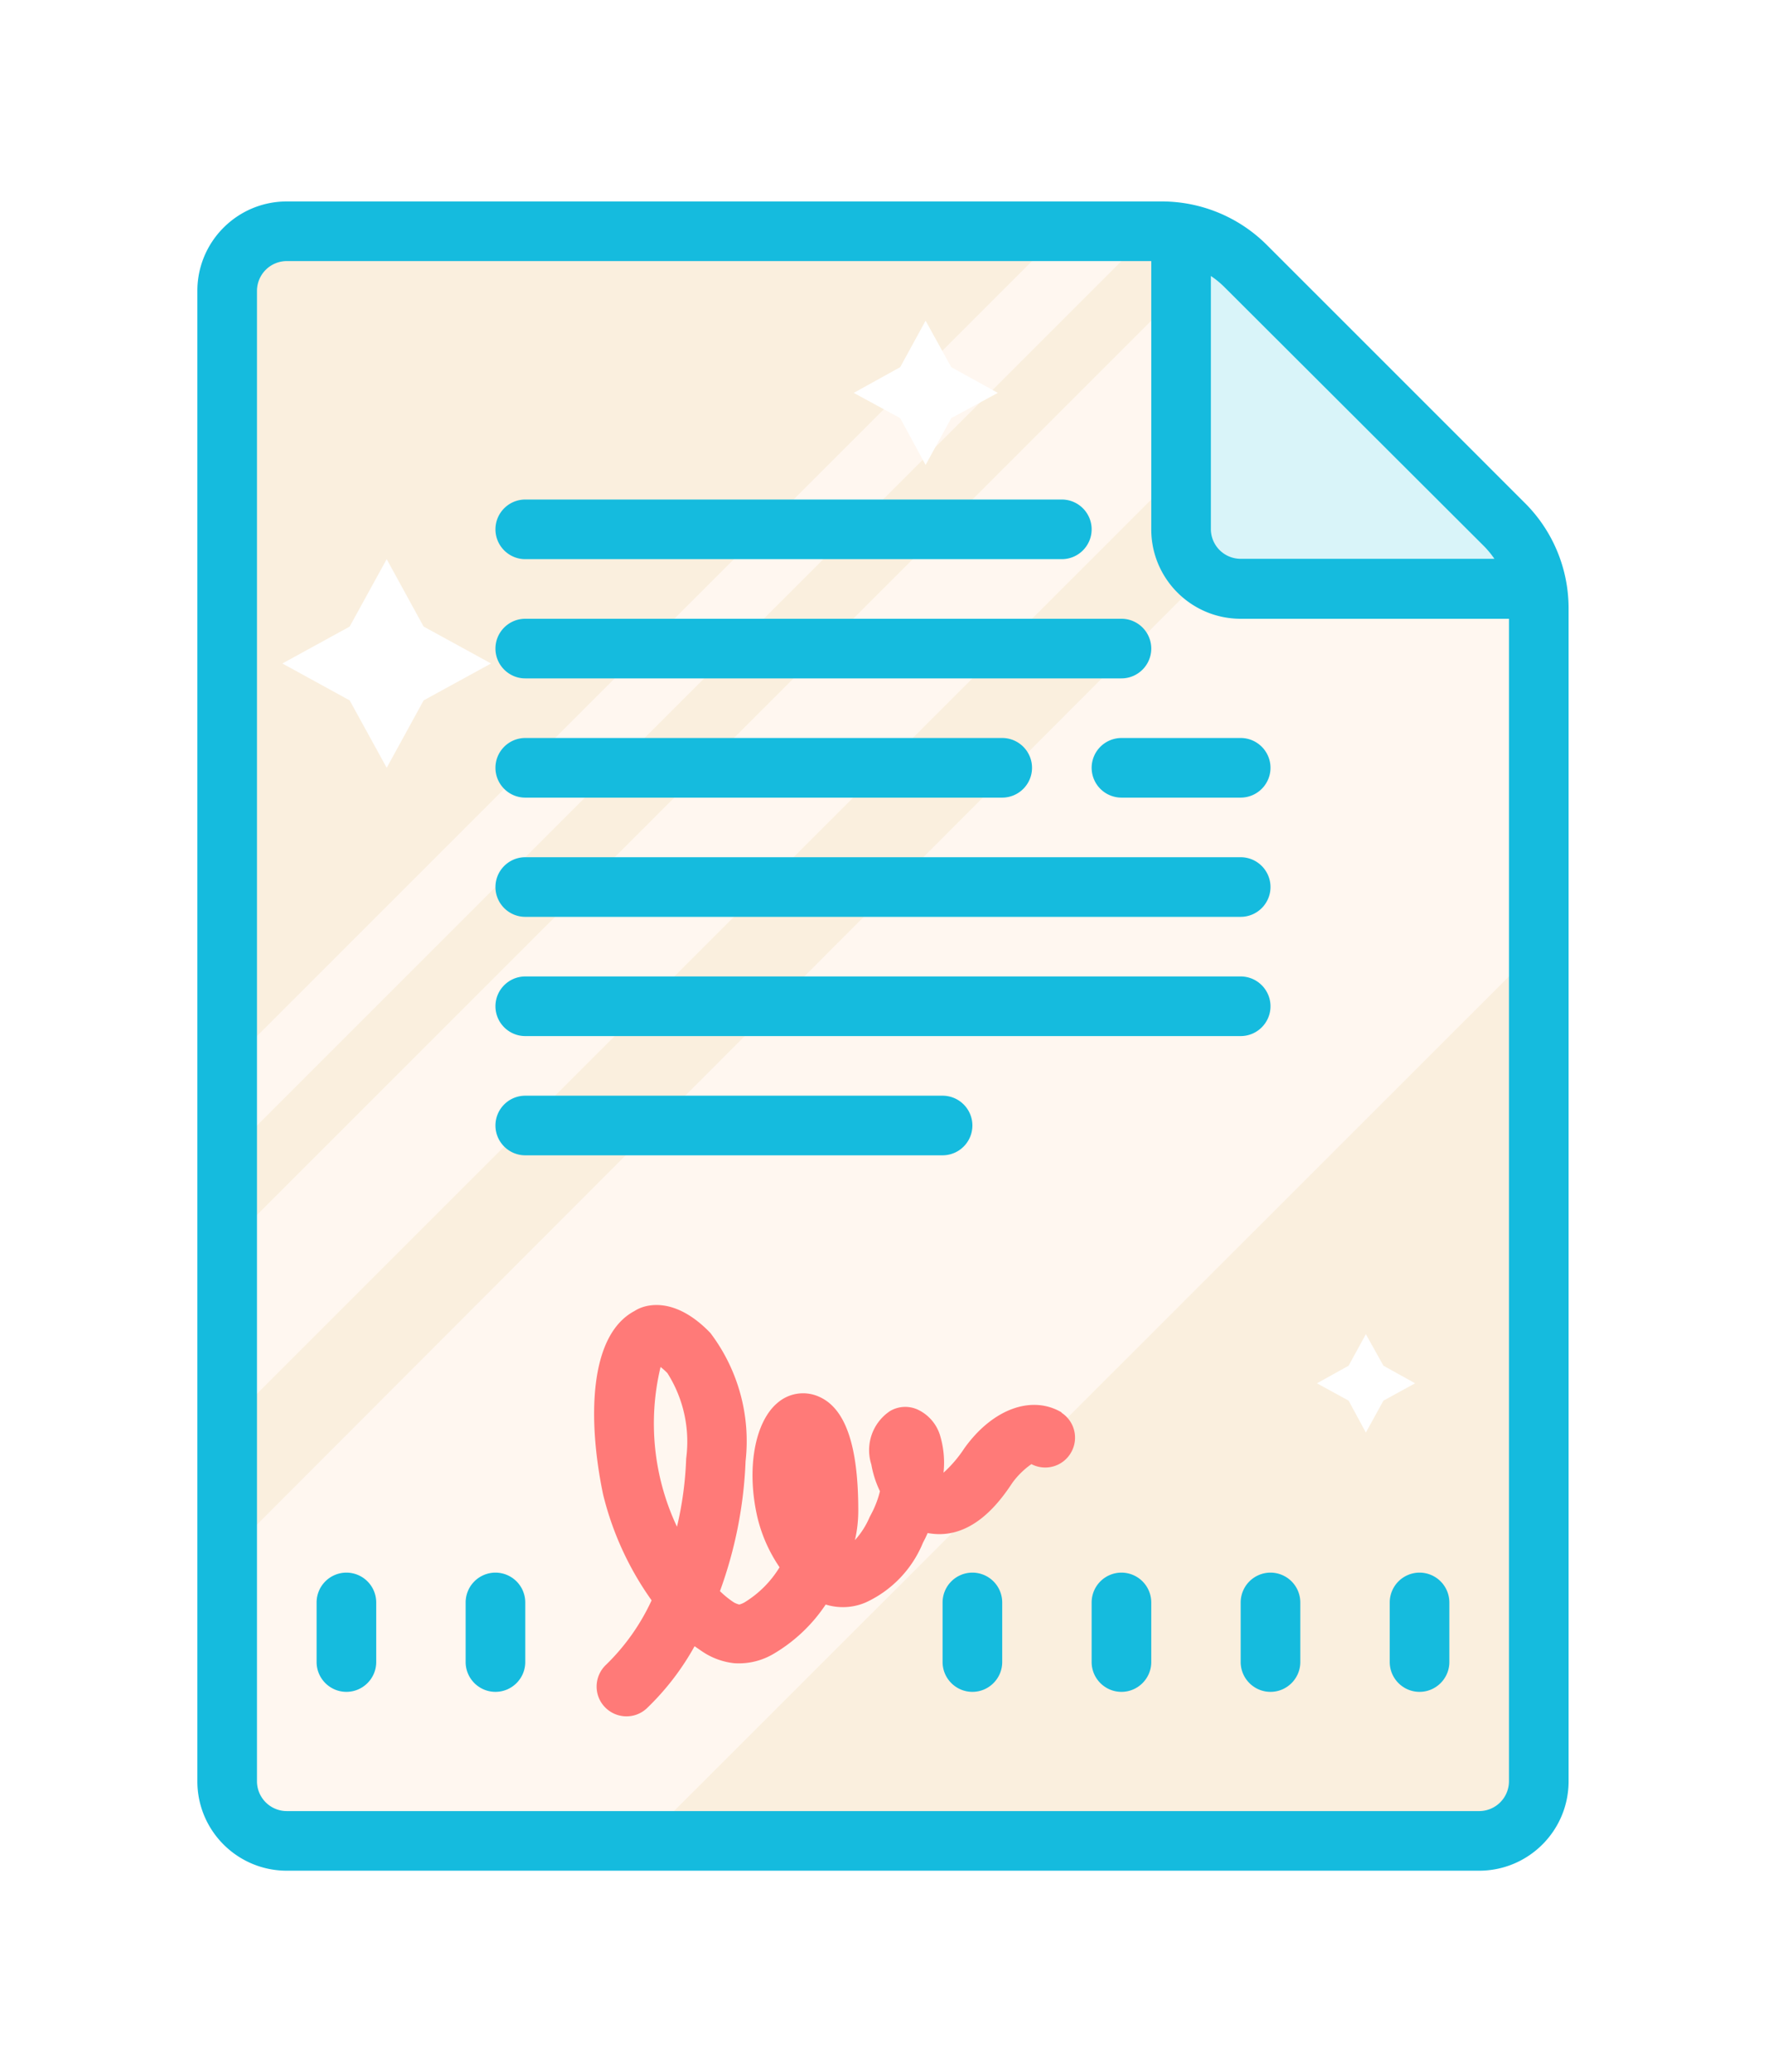
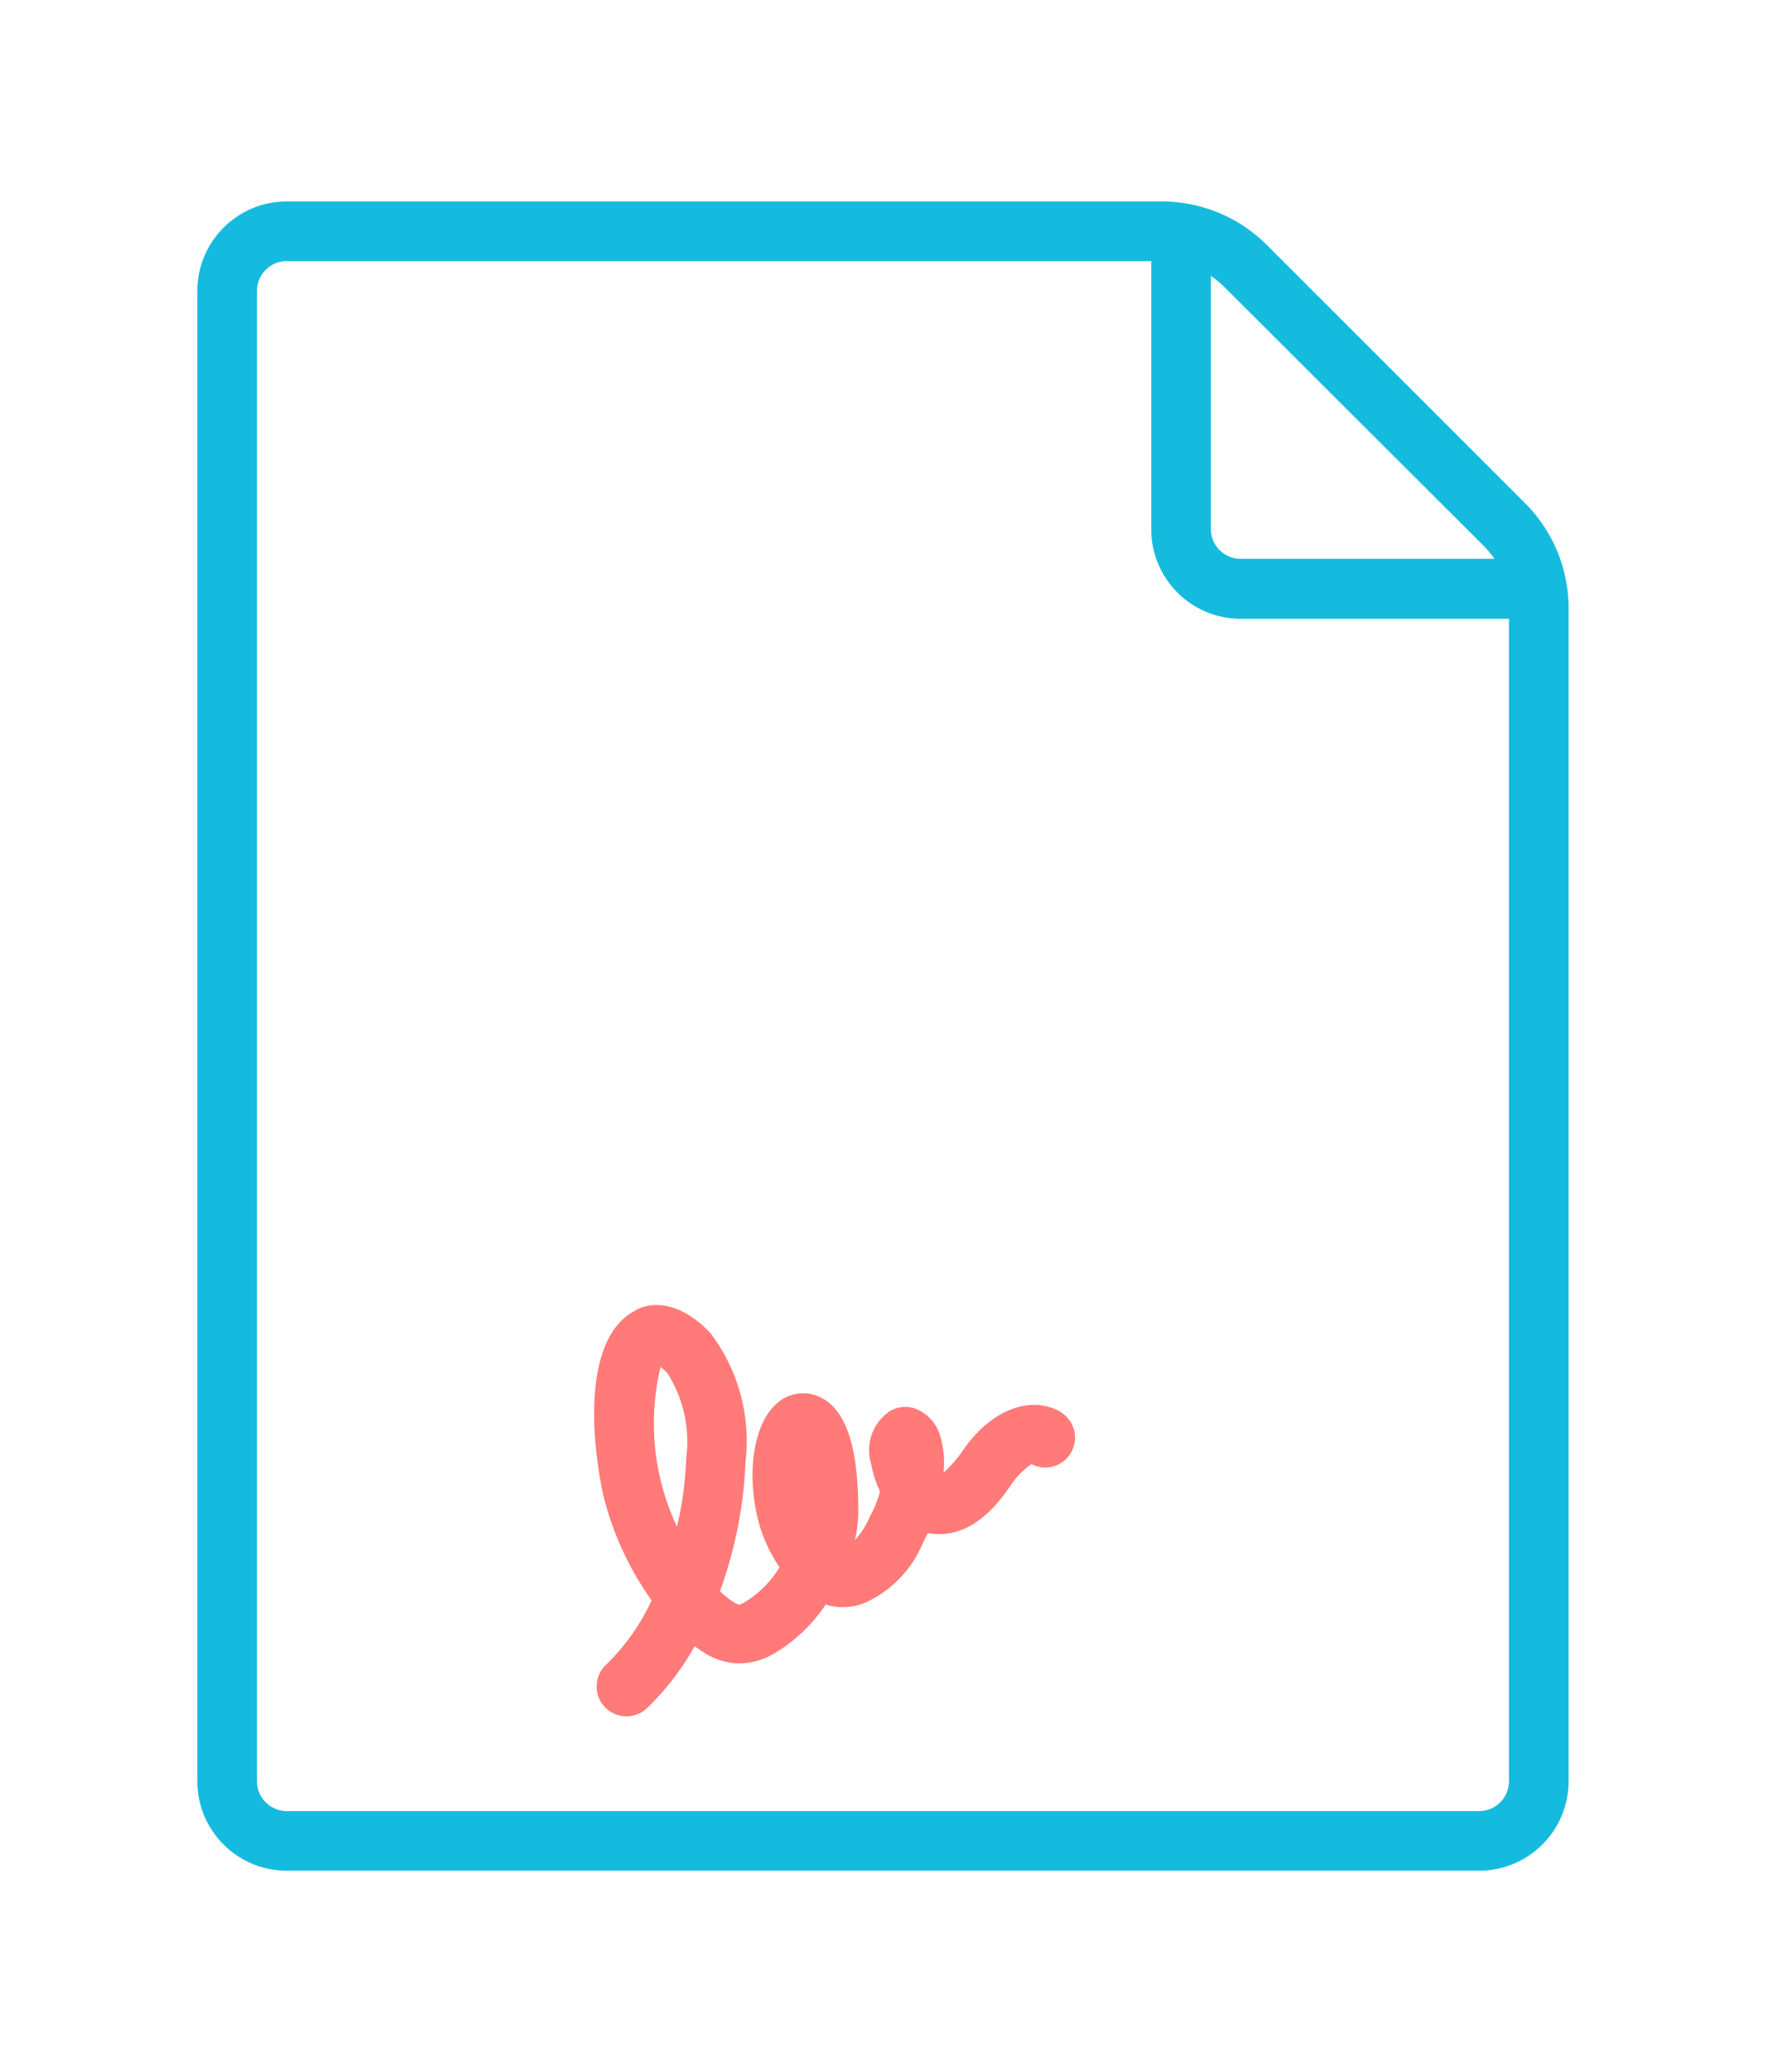
<svg xmlns="http://www.w3.org/2000/svg" width="215" height="252" viewBox="0 0 215 252">
  <defs>
    <filter x="-21.3%" y="-17.6%" width="142.6%" height="135.1%" filterUnits="objectBoundingBox" id="a">
      <feOffset in="SourceAlpha" result="shadowOffsetOuter1" />
      <feGaussianBlur stdDeviation="12" in="shadowOffsetOuter1" result="shadowBlurOuter1" />
      <feColorMatrix values="0 0 0 0 0.778 0 0 0 0 0.833 0 0 0 0 0.924 0 0 0 1 0" in="shadowBlurOuter1" result="shadowMatrixOuter1" />
      <feMerge>
        <feMergeNode in="shadowMatrixOuter1" />
        <feMergeNode in="SourceGraphic" />
      </feMerge>
    </filter>
  </defs>
  <g filter="url(#a)" transform="translate(23 23)" fill="none">
-     <path d="M119.21 4.913H14.96A10.86 10.86 0 004.085 15.788v174c0 6.004 4.857 10.875 10.875 10.875h137.75c6.004 0 10.875-4.87 10.875-10.875V49.276a10.973 10.973 0 00-3.087-7.69L126.898 8.1a10.866 10.866 0 00-7.69-3.187z" fill="#FAEFDE" />
-     <path d="M163.587 92.663V73.717L162.75 45a10.847 10.847 0 00-2.363-3.625l-15.66-15.66L4.086 166.578l.538 25.955a10.877 10.877 0 0010.48 8.085h40.482l108-107.957zM126.898 8.1c-.34-.327-.708-.624-1.09-.908L4.088 128.912l.537 21.213 132.17-132.17-9.897-9.856zM4.087 107.163L106.125 5.125H117L4.087 118.038" fill="#FFF7F0" />
    <path fill="#FFF" d="M24.024 45l-4.503 8.2-8.183 4.488 8.184 4.488 4.504 8.2 4.49-8.2 8.198-4.488-8.2-4.49M89.558 16l-3.087 5.65-5.65 3.13 5.65 3.072 3.088 5.692 3.115-5.692 5.664-3.073-5.664-3.13m50.423 117.601L141 143.087l-3.85 2.14 3.85 2.108 2.097 3.88 2.138-3.88 3.852-2.11-3.852-2.138" />
-     <path fill="#D9F4F9" d="M120.087 5.125v43.5h43.5" />
+     <path fill="#D9F4F9" d="M120.087 5.125v43.5" />
    <path d="M162.454 38.19L131.06 6.795a18.062 18.062 0 00-12.828-5.296H11.875C5.87 1.5 1 6.37 1 12.375v181.25C1 199.63 5.87 204.5 11.875 204.5h145c6.004 0 10.875-4.87 10.875-10.875V51.018a18.076 18.076 0 00-5.296-12.83zm-5.112 5.11c.524.51.977 1.063 1.388 1.658h-30.855a3.623 3.623 0 01-3.625-3.625v-30.77c.595.396 1.16.863 1.67 1.373L157.343 43.3zm-.467 153.95h-145a3.631 3.631 0 01-3.625-3.625V12.375a3.631 3.631 0 013.625-3.625H117v32.625c0 6.004 4.87 10.875 10.875 10.875H160.5v141.375a3.631 3.631 0 01-3.625 3.625z" fill="#15BBDE" />
-     <path d="M109.75 70.375A3.631 3.631 0 00113.375 74h14.5c1.997 0 3.625-1.628 3.625-3.625s-1.628-3.625-3.625-3.625h-14.5a3.631 3.631 0 00-3.625 3.625zM40.875 74h58c1.997 0 3.625-1.628 3.625-3.625s-1.628-3.625-3.625-3.625h-58c-1.997 0-3.625 1.628-3.625 3.625S38.878 74 40.875 74zm0-14.5h72.5c1.997 0 3.625-1.628 3.625-3.625s-1.628-3.625-3.625-3.625h-72.5c-1.997 0-3.625 1.628-3.625 3.625s1.628 3.625 3.625 3.625zm0-14.5h65.25c1.997 0 3.625-1.628 3.625-3.625s-1.628-3.625-3.625-3.625h-65.25c-1.997 0-3.625 1.628-3.625 3.625S38.878 45 40.875 45zm0 43.5h87c1.997 0 3.625-1.628 3.625-3.625s-1.628-3.625-3.625-3.625h-87c-1.997 0-3.625 1.628-3.625 3.625s1.628 3.625 3.625 3.625zm54.375 25.375a3.631 3.631 0 00-3.625-3.625h-50.75c-1.997 0-3.625 1.628-3.625 3.625s1.628 3.625 3.625 3.625h50.75a3.631 3.631 0 003.625-3.625zM40.875 103h87c1.997 0 3.625-1.628 3.625-3.625s-1.628-3.625-3.625-3.625h-87c-1.997 0-3.625 1.628-3.625 3.625S38.878 103 40.875 103zm-21.75 65.25a3.631 3.631 0 00-3.625 3.625v7.25c0 1.997 1.628 3.625 3.625 3.625s3.625-1.628 3.625-3.625v-7.25a3.631 3.631 0 00-3.625-3.625zm18.125 0a3.631 3.631 0 00-3.625 3.625v7.25c0 1.997 1.628 3.625 3.625 3.625s3.625-1.628 3.625-3.625v-7.25a3.631 3.631 0 00-3.625-3.625zm58 0a3.631 3.631 0 00-3.625 3.625v7.25c0 1.997 1.628 3.625 3.625 3.625s3.625-1.628 3.625-3.625v-7.25a3.631 3.631 0 00-3.625-3.625zm18.125 0a3.631 3.631 0 00-3.625 3.625v7.25c0 1.997 1.628 3.625 3.625 3.625s3.625-1.628 3.625-3.625v-7.25a3.631 3.631 0 00-3.625-3.625zm18.125 0a3.631 3.631 0 00-3.625 3.625v7.25c0 1.997 1.628 3.625 3.625 3.625s3.625-1.628 3.625-3.625v-7.25a3.631 3.631 0 00-3.625-3.625zm18.125 0a3.631 3.631 0 00-3.625 3.625v7.25c0 1.997 1.628 3.625 3.625 3.625s3.625-1.628 3.625-3.625v-7.25a3.631 3.631 0 00-3.625-3.625z" fill="#15BBDE" />
    <path d="M106.125 148.78c-3.625-2.167-8.41-.468-11.852 4.347a15.486 15.486 0 01-2.535 2.974c.17-1.543.014-3.115-.44-4.6a5.1 5.1 0 00-2.788-3.117 3.648 3.648 0 00-3.27.213 5.714 5.714 0 00-2.28 6.5c.197 1.132.55 2.222 1.047 3.256-.198.82-.496 1.628-.864 2.393l-.396.765a9.988 9.988 0 01-1.785 2.79c.284-1.19.41-2.408.41-3.626 0-7.972-1.6-12.362-4.686-13.778a4.734 4.734 0 00-5.07.652c-2.83 2.294-3.88 8.057-2.506 13.99a18.345 18.345 0 002.69 6.06 12.84 12.84 0 01-4.276 4.277c-.198.113-.41.198-.623.255a2.633 2.633 0 01-.65-.255 11.235 11.235 0 01-1.7-1.374 51.978 51.978 0 003.116-15.8 21.79 21.79 0 00-4.276-15.592c-4.39-4.573-8.015-3.483-9.204-2.69-5.665 2.974-5.693 13.452-3.852 22.302a37.505 37.505 0 005.905 12.9 26.246 26.246 0 01-5.538 7.83c-1.458 1.374-1.543 3.668-.17 5.127 1.374 1.458 3.668 1.543 5.126.17a31.693 31.693 0 005.806-7.548l.906.622a8.603 8.603 0 003.922 1.445 8.3 8.3 0 004.744-1.12 19.444 19.444 0 006.372-6.017c1.6.495 3.328.41 4.87-.255a13.698 13.698 0 006.954-7.25l.297-.58.283-.61c5.225.978 8.666-3.624 10.294-6.102a9.857 9.857 0 012.322-2.28 3.613 3.613 0 004.814-1.402 3.616 3.616 0 00-1.19-4.87h.07zm-46.8 13.89a29.458 29.458 0 01-1.996-19.427c.296.227.58.482.835.75a15.572 15.572 0 012.28 10.38c-.1 2.79-.468 5.565-1.12 8.298z" fill="#FF7A78" />
  </g>
</svg>